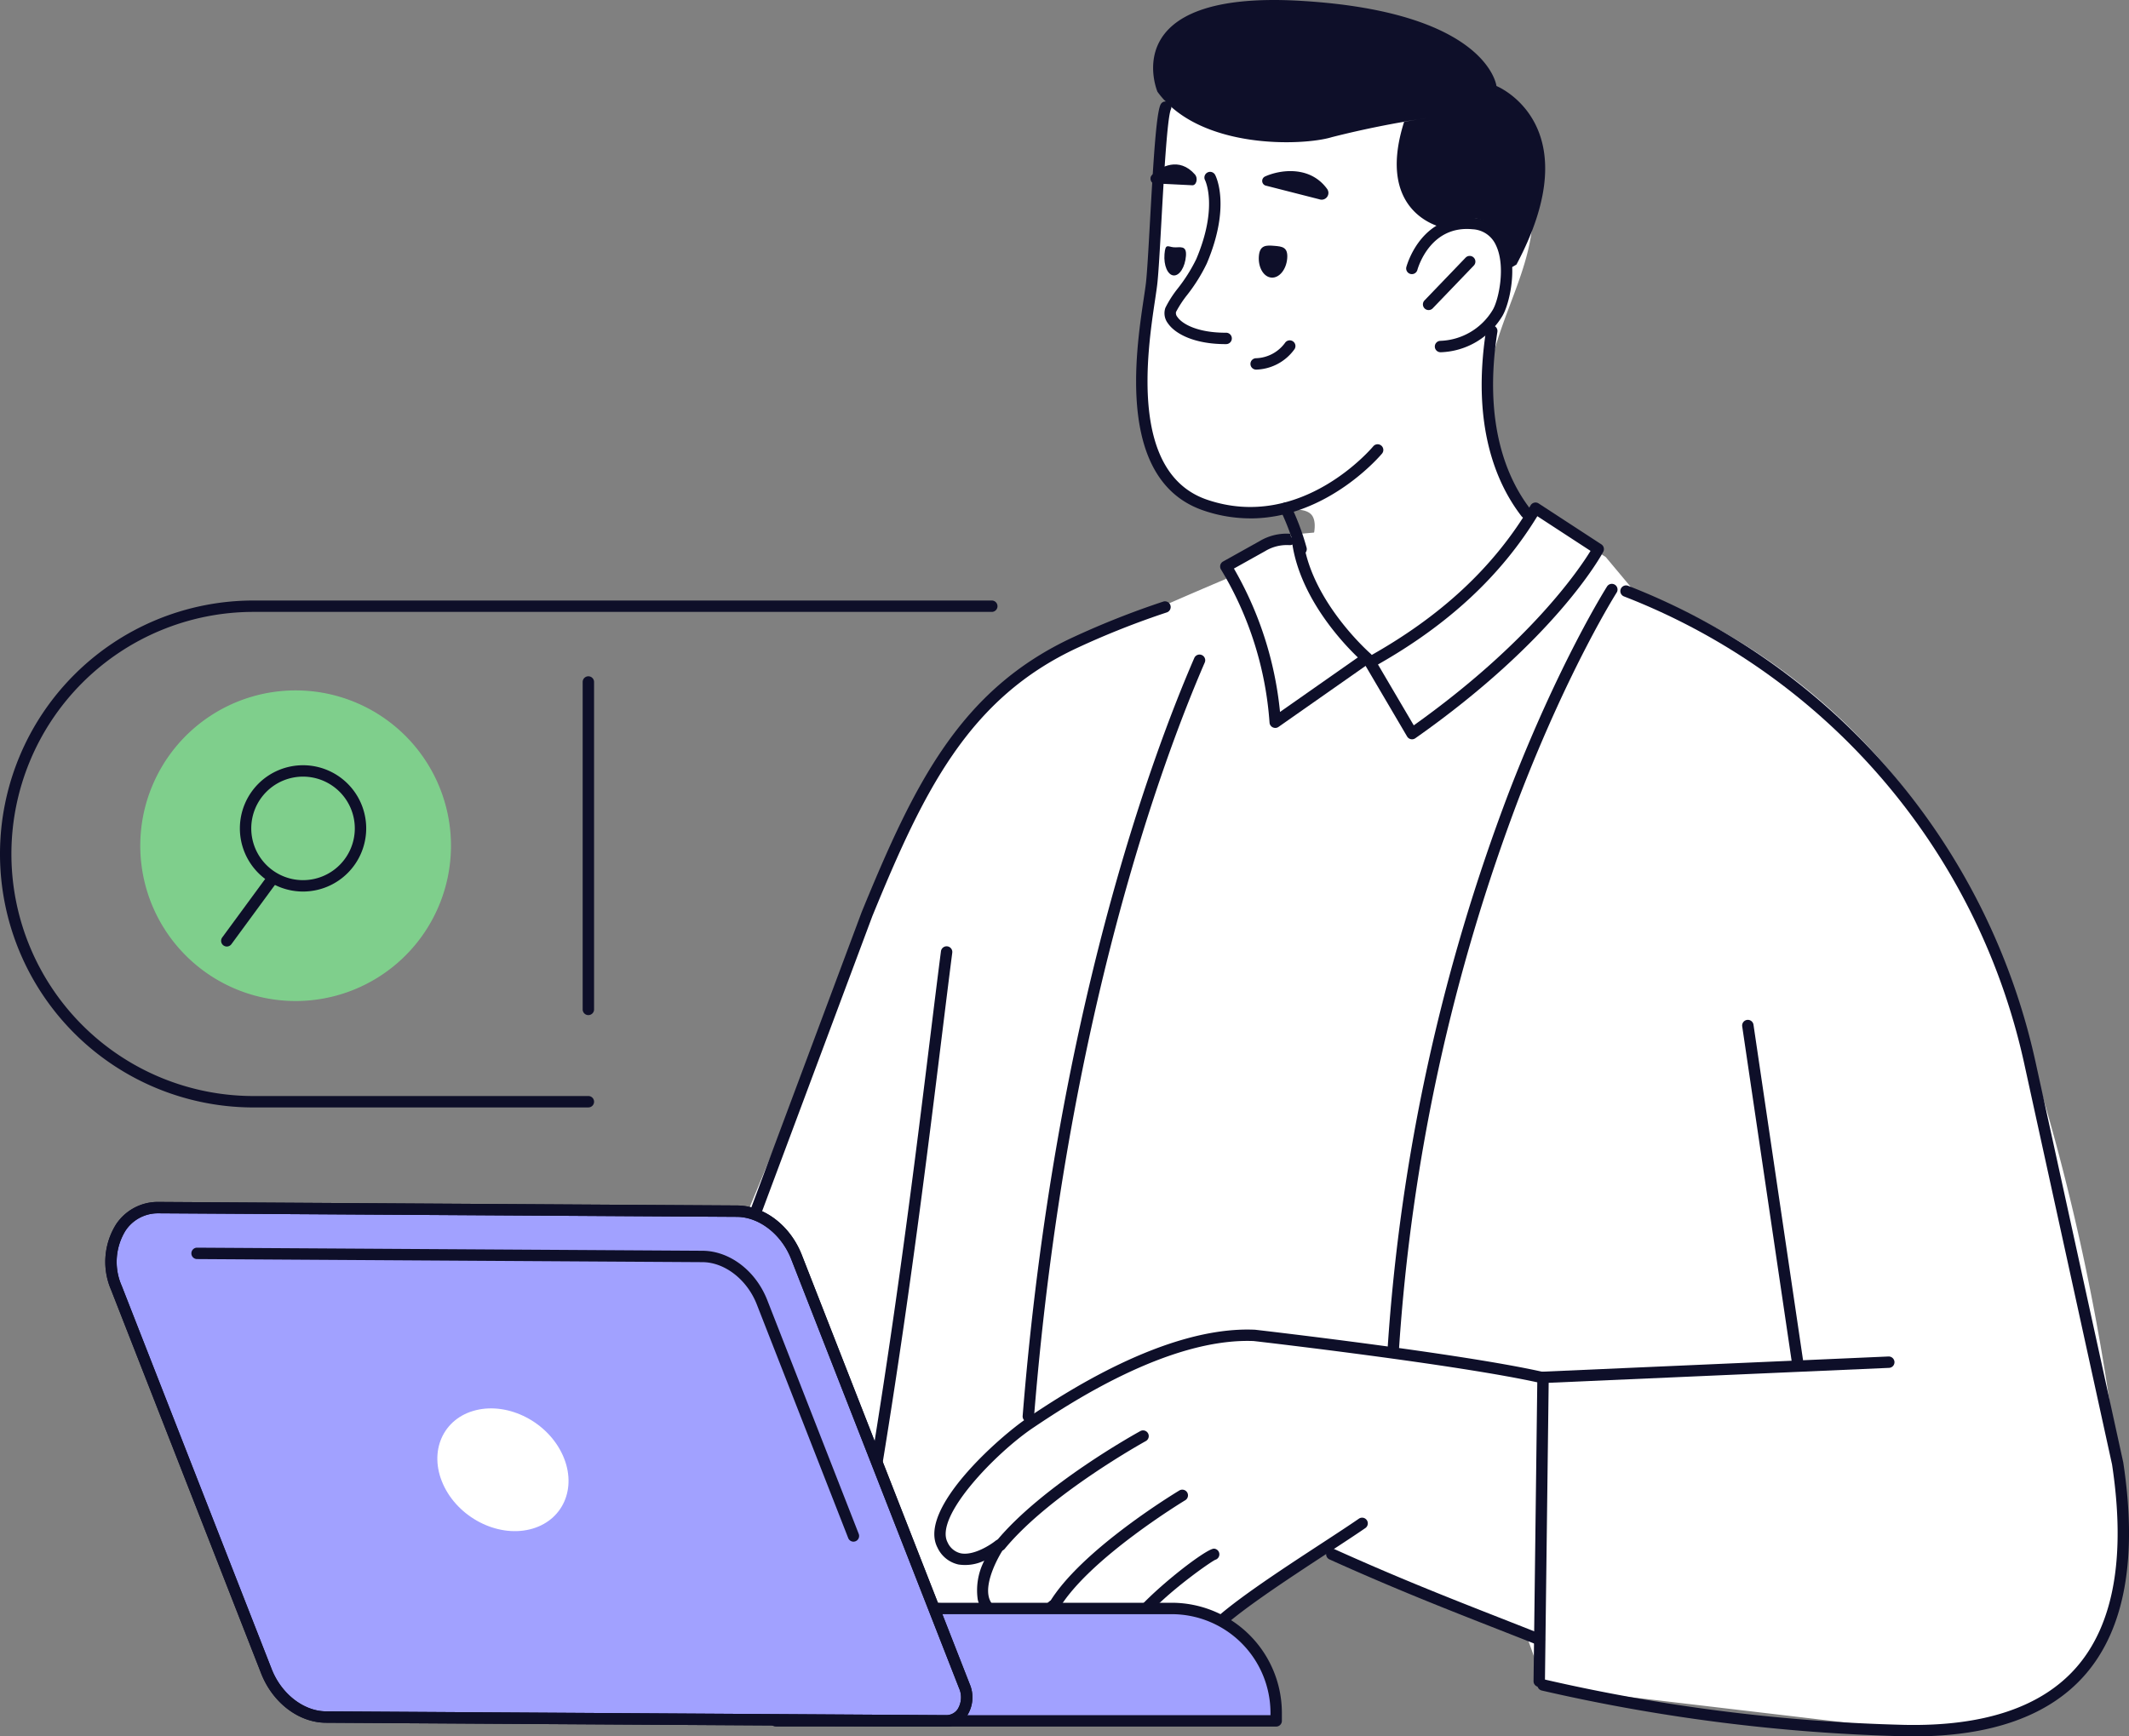
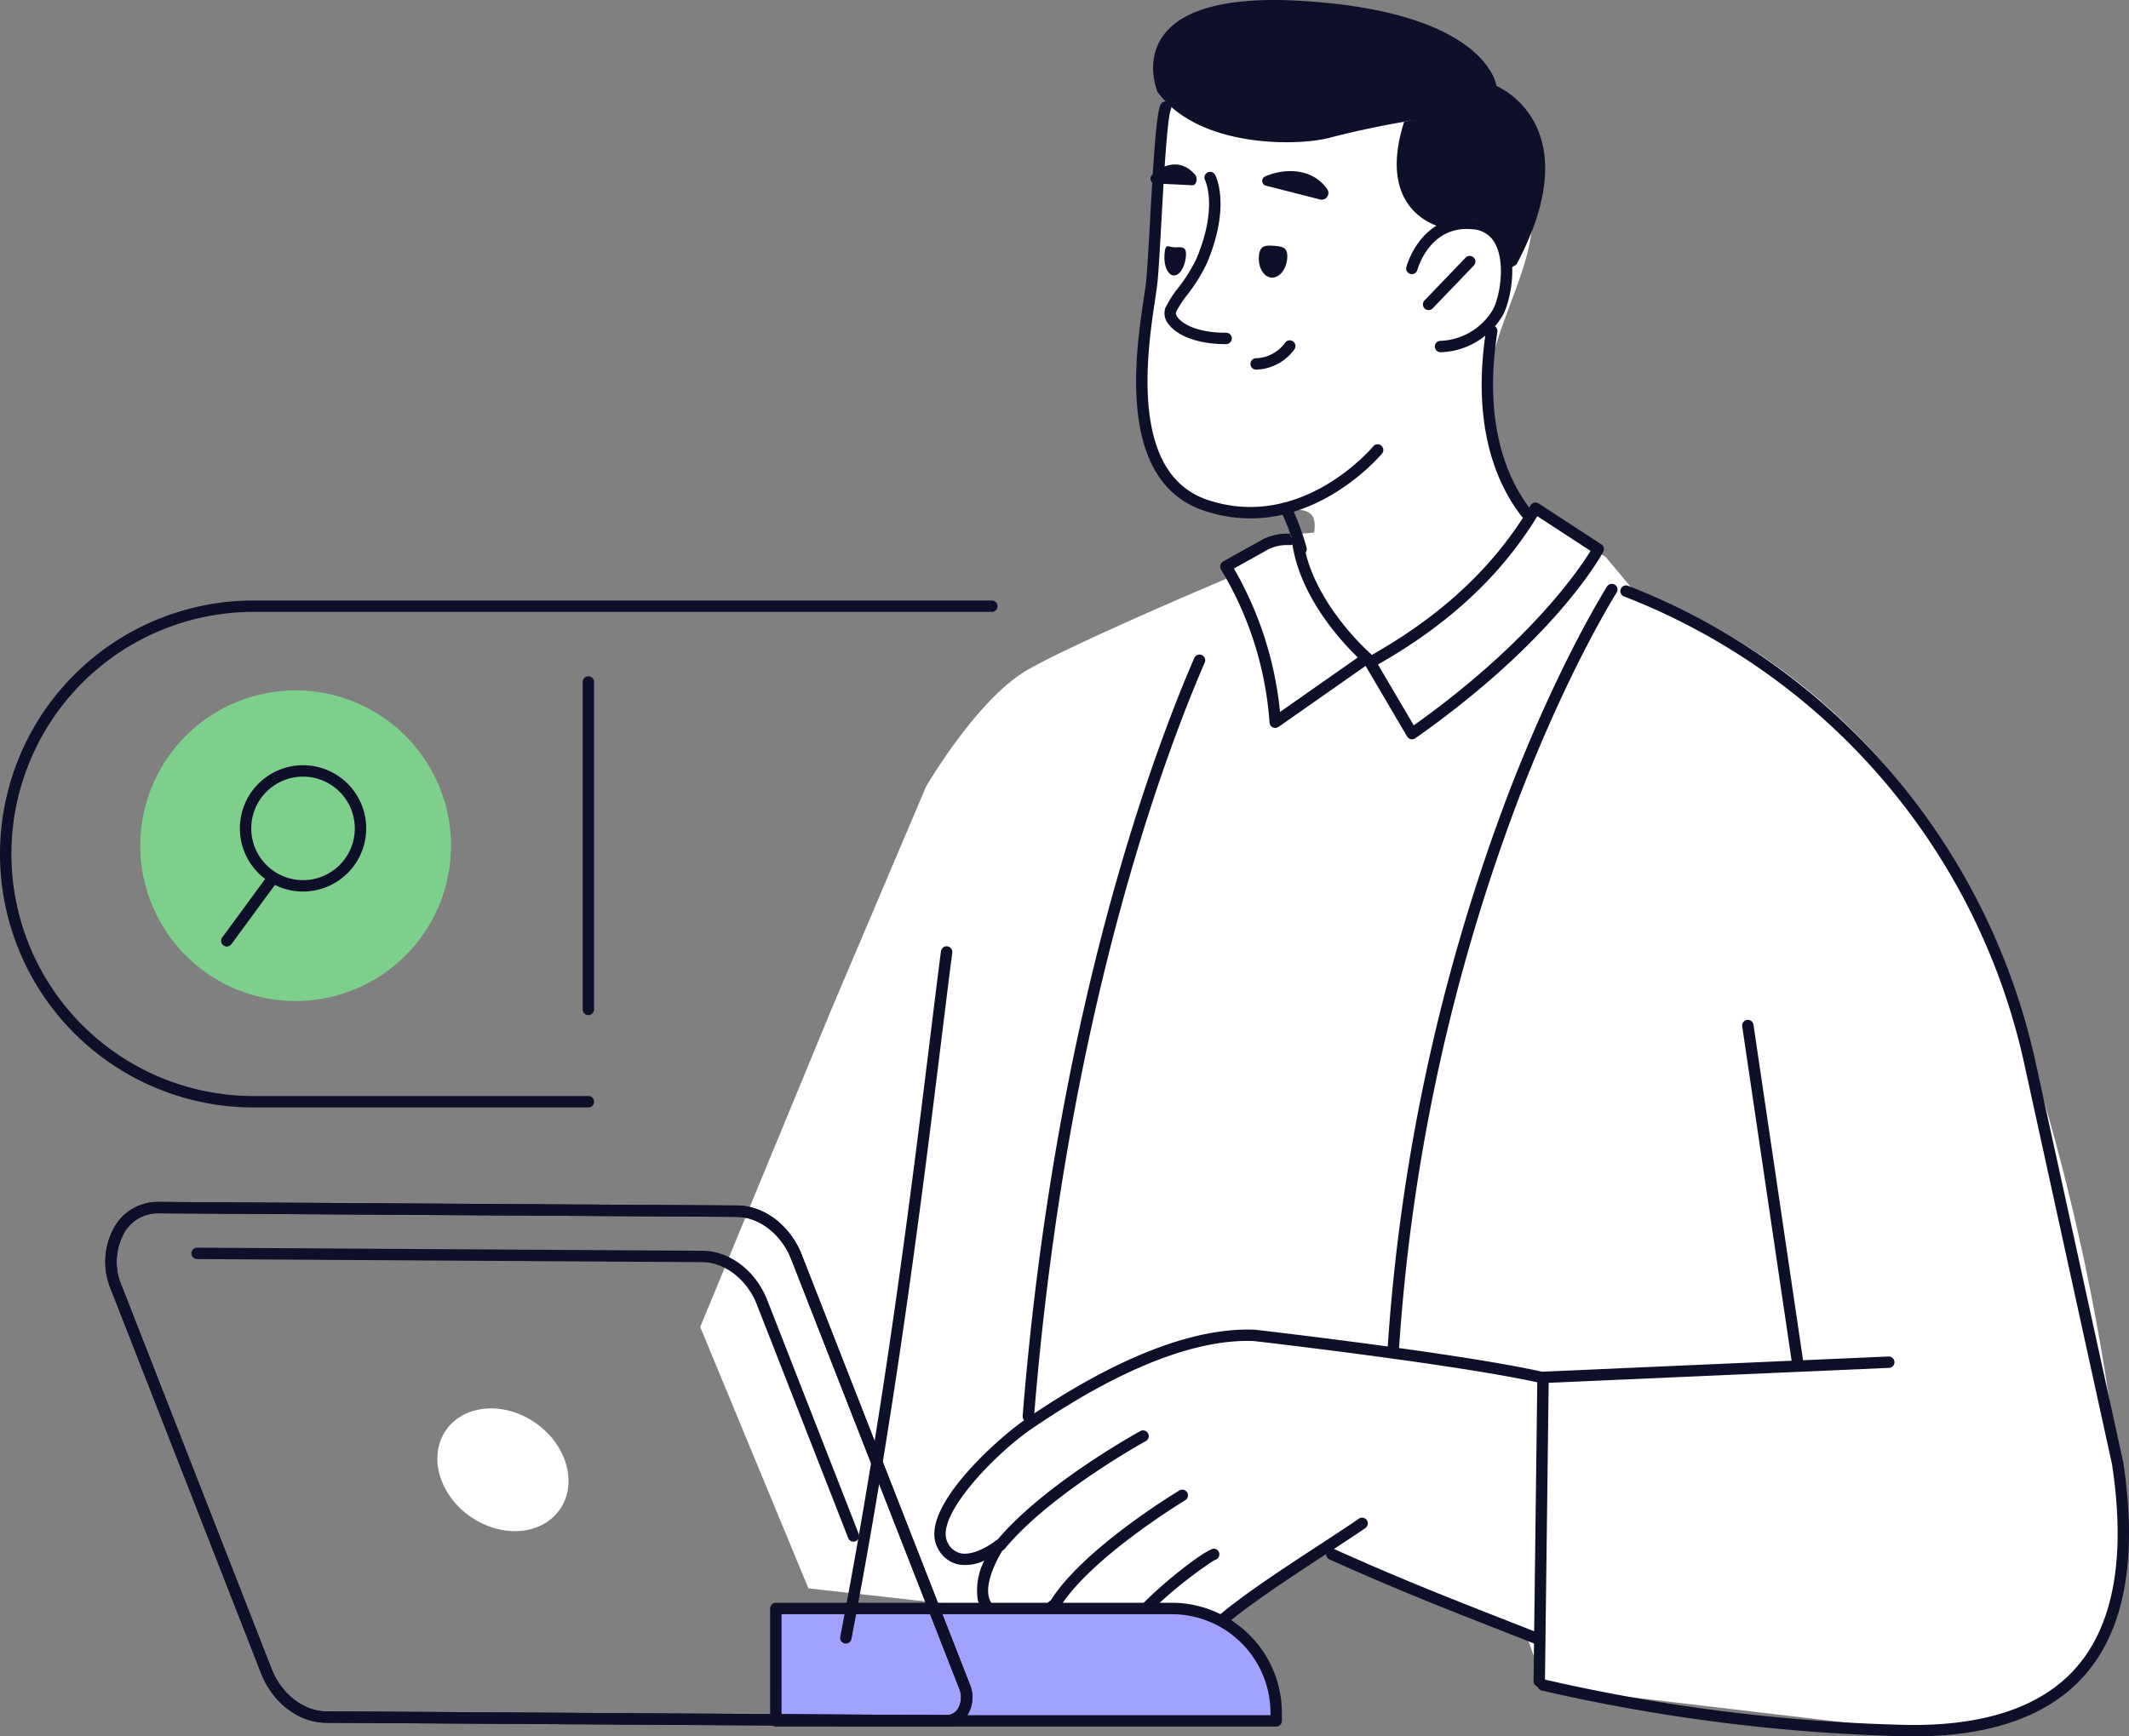
<svg xmlns="http://www.w3.org/2000/svg" id="グループ_320" data-name="グループ 320" width="289.293" height="236" viewBox="0 0 289.293 236">
  <rect x="0" y="0" width="289.293" height="236" fill="#808080" stroke="none" />
  <defs>
    <clipPath id="clip-path">
      <rect id="長方形_364" data-name="長方形 364" width="289.293" height="236" fill="none" />
    </clipPath>
  </defs>
  <g id="グループ_309" data-name="グループ 309" transform="translate(0)" clip-path="url(#clip-path)">
    <path id="パス_907" data-name="パス 907" d="M262.438,302.885l17.825-43.163,12.86-30.281s7-12.037,13.9-15.929S333.9,201.2,333.9,201.2l-.04-1.676,9.583-4.4,32.642-2.909,9.394,6.02,3.88,4.637s34.787,10.452,49.2,49.52A307.212,307.212,0,0,1,455.647,326.7s6.514,29.953-28.2,31.051l-48.273-5.7s-2.722-1.192-2.71-2.1-10.887-29.292-10.887-29.292l-63.968,20.476-24.464-2.722Z" transform="translate(-167.291 -122.529)" fill="#fff" />
    <path id="パス_908" data-name="パス 908" d="M428.787,47.841c-.433,6.567-1.9,12.057-2.336,18.624a26.483,26.483,0,0,0,2.277,12.329c1.686,3.717,4.206,6.349,8.228,7.044,1.865.322,3.776.22,5.661.4s5.959-1.023,7.317.3-.23,5.332-1.34,6.865c-1.15,1.587-3.484,1.8-4.889,3.168-1.452,1.412-1.573,3.714-1.192,5.7,1.174,6.125,6.318,11.1,12.316,12.813s12.623.391,17.97-2.818a35.345,35.345,0,0,0,12.467-13.65c1.027-1.889,1.942-4.131,1.153-6.13-.648-1.642-2.263-2.647-3.667-3.717a22.889,22.889,0,0,1-8.621-20.953c1.19-8.484,7.2-16.358,5.712-24.795-1.162-6.6-6.857-11.673-13.14-14.009s-13.143-2.425-19.846-2.487l-7.864-.072c-1.8-.016-5.372-.756-6.977.1-1.4.743-1.844,3.686-2.225,5.063-.64,2.315.342,2.476.045,4.857-.332,2.664-.991,8.687-1.05,11.373" transform="translate(-271.809 -16.662)" fill="#fff" fill-rule="evenodd" />
    <path id="パス_909" data-name="パス 909" d="M469.359,16.053a130.621,130.621,0,0,0-12.87,2.582c-3.912,1.209-18.007,1.733-23.718-6.167,0,0-5.879-13.864,19.516-12.352s26.549,11.572,26.549,11.572,12.875,5.178,2.717,24.267l-1.343.783-8.447-5.746S462.22,29.348,466.3,16.52" transform="translate(-275.494 0)" fill="#0e0f29" fill-rule="evenodd" />
    <path id="パス_910" data-name="パス 910" d="M561.352,148.2a.772.772,0,0,1-.613-.3c-3.321-4.29-6.851-12.161-4.808-25.293a.774.774,0,0,1,1.53.238c-1.958,12.588,1.368,20.058,4.5,24.107a.774.774,0,0,1-.612,1.248" transform="translate(-353.993 -77.739)" fill="#0e0f29" />
    <path id="パス_911" data-name="パス 911" d="M441.325,94.674a19.679,19.679,0,0,1-6.334-1.061c-11.867-4.008-9.258-21.416-8.144-28.85.134-.89.249-1.658.308-2.2.162-1.507.336-4.622.536-8.229.47-8.473.848-14.572,1.423-15.873a.774.774,0,0,1,1.416.627c-.506,1.143-.98,9.682-1.294,15.332-.2,3.629-.376,6.763-.543,8.31-.062.578-.18,1.361-.315,2.267-1.057,7.05-3.531,23.56,7.108,27.153,12.826,4.334,22.442-7.148,22.538-7.264a.774.774,0,0,1,1.2.981c-.086.1-7.357,8.812-17.9,8.812" transform="translate(-271.429 -24.22)" fill="#0e0f29" />
    <path id="パス_912" data-name="パス 912" d="M444.73,87.847c-4.36,0-6.907-1.457-7.839-2.828a2.236,2.236,0,0,1-.341-2.112,14.771,14.771,0,0,1,1.705-2.658,22.024,22.024,0,0,0,2.485-3.952c3-7.078,1.216-10.691,1.2-10.727a.774.774,0,0,1,1.367-.727c.091.169,2.181,4.224-1.139,12.058a23.126,23.126,0,0,1-2.66,4.26,14.663,14.663,0,0,0-1.518,2.321.8.8,0,0,0,.183.666c.676.994,2.8,2.15,6.557,2.15a.607.607,0,0,1,.072,0,.774.774,0,0,1,0,1.548Z" transform="translate(-278.192 -41.076)" fill="#0e0f29" />
    <path id="パス_913" data-name="パス 913" d="M471.792,93.489c-.124,1.53.638,2.841,1.7,2.927s2.027-1.085,2.151-2.615-.686-1.614-1.75-1.7-1.98-.142-2.1,1.388" transform="translate(-300.734 -58.687)" fill="#0e0f29" fill-rule="evenodd" />
    <path id="パス_914" data-name="パス 914" d="M436.415,93.4c-.124,1.53.429,2.824,1.234,2.889s1.559-1.122,1.682-2.653-.85-1.105-1.655-1.171-1.137-.6-1.261.935" transform="translate(-278.181 -58.853)" fill="#0e0f29" fill-rule="evenodd" />
-     <path id="パス_915" data-name="パス 915" d="M469.449,131.573a.774.774,0,0,1-.011-1.548,5.071,5.071,0,0,0,3.926-2.083.774.774,0,0,1,1.29.857,6.649,6.649,0,0,1-5.192,2.775Z" transform="translate(-298.756 -81.338)" fill="#0e0f29" />
+     <path id="パス_915" data-name="パス 915" d="M469.449,131.573a.774.774,0,0,1-.011-1.548,5.071,5.071,0,0,0,3.926-2.083.774.774,0,0,1,1.29.857,6.649,6.649,0,0,1-5.192,2.775" transform="translate(-298.756 -81.338)" fill="#0e0f29" />
    <path id="パス_916" data-name="パス 916" d="M482.628,195.492a.775.775,0,0,1-.742-.557,32.956,32.956,0,0,0-2.021-5.425.774.774,0,0,1,1.381-.7,34.41,34.41,0,0,1,2.126,5.689.774.774,0,0,1-.525.961.764.764,0,0,1-.219.032" transform="translate(-305.836 -120.087)" fill="#0e0f29" />
    <path id="パス_917" data-name="パス 917" d="M473.452,64.876c2.059-.93,6.108-1.5,8.43,1.686a.921.921,0,0,1-1.059,1.412l-7.189-1.835a.665.665,0,0,1-.182-1.262" transform="translate(-301.555 -40.89)" fill="#0e0f29" fill-rule="evenodd" />
    <path id="パス_918" data-name="パス 918" d="M431.354,63.121c1.186-1.234,3.75-2.532,5.869-.124.492.559.187,1.592-.438,1.473l-5.078-.252c-.448.038-.7-.737-.353-1.1" transform="translate(-274.862 -39.295)" fill="#0e0f29" fill-rule="evenodd" />
    <path id="パス_919" data-name="パス 919" d="M394.84,502.156c-18.5.283-28.188,10.1-32.873,13.17-4.357,2.856-11.782,10.951-9.463,15.331s7.694.017,7.694.017-4.791,7.009-.48,9.367,7.778-1.122,7.778-1.122-2.131,5.055,2.237,7.176c3.43,1.666,8.758-4.462,8.758-4.462s-1.069,3.15.8,4.988,4.741,1.135,9.84-4.437c3.363-3.675,10.763-8.014,15.68-11.411l35.754,15.643,4.8-37.191c-11.4-2.554-50.532-7.067-50.532-7.067" transform="translate(-224.423 -320.099)" fill="#fff" />
    <path id="パス_920" data-name="パス 920" d="M380.2,545.365a3.691,3.691,0,0,1-2.654-1.129,4.741,4.741,0,0,1-1.336-3.341c-1.99,1.828-5.34,4.261-8.02,2.959a5.609,5.609,0,0,1-3.154-6.038,7.152,7.152,0,0,1-6.895-.032,4,4,0,0,1-2.065-2.658,8.791,8.791,0,0,1,.89-5.292,6.028,6.028,0,0,1-3.505.526,4.106,4.106,0,0,1-2.846-2.277c-2.812-5.31,8.661-15.263,12.158-17.605,4.626-3.1,18.711-12.536,30.894-12.031l.056,0c.277.032,27.8,3.19,39.1,5.724a.774.774,0,0,1-.338,1.511c-11.066-2.48-37.889-5.576-38.914-5.693-11.672-.462-25.422,8.744-29.941,11.771-5.045,3.381-13.509,12.084-11.651,15.594a2.6,2.6,0,0,0,1.784,1.484c1.719.349,4-1.113,4.739-1.707a.774.774,0,0,1,1.126,1.038c-.747,1.1-2.573,4.419-2.05,6.593a2.476,2.476,0,0,0,1.3,1.658,5.9,5.9,0,0,0,6.859-.991.775.775,0,0,1,1.26.849c-.074.178-1.783,4.409,1.861,6.179,2.377,1.153,6.461-2.693,7.836-4.274a.774.774,0,0,1,1.317.757c-.008.025-.883,2.718.612,4.187a2.155,2.155,0,0,0,1.633.685c1.655-.045,4.041-1.758,7.093-5.092,2.555-2.793,9.747-7.5,15.525-11.275,2-1.306,3.722-2.435,4.991-3.311a.774.774,0,1,1,.88,1.274c-1.285.888-3.018,2.021-5.024,3.333-5.4,3.535-12.807,8.376-15.23,11.024-3.441,3.76-6.044,5.538-8.194,5.595H380.2" transform="translate(-223.218 -317.722)" fill="#0e0f29" />
    <path id="パス_921" data-name="パス 921" d="M373.562,552.613a.774.774,0,0,1-.6-1.266c6.281-7.65,19.078-14.721,19.62-15.018a.774.774,0,1,1,.745,1.357c-.13.071-13.079,7.227-19.168,14.644a.773.773,0,0,1-.6.283" transform="translate(-237.633 -341.822)" fill="#0e0f29" />
    <path id="パス_922" data-name="パス 922" d="M393.69,575.019a.774.774,0,0,1-.665-1.17c4.242-7.151,17.144-14.96,17.691-15.289a.774.774,0,1,1,.8,1.327c-.131.078-13.115,7.937-17.157,14.753a.774.774,0,0,1-.667.379" transform="translate(-250.464 -355.982)" fill="#0e0f29" />
    <path id="パス_923" data-name="パス 923" d="M423.67,591.376a.774.774,0,0,1-.627-1.228c2.5-3.461,10.348-9.586,11.486-9.586h.023a.774.774,0,0,1,.146,1.517c-.884.443-7.693,5.226-10.4,8.975a.774.774,0,0,1-.628.321" transform="translate(-269.574 -370.078)" fill="#0e0f29" />
-     <path id="パス_924" data-name="パス 924" d="M265.77,324.825a.776.776,0,0,1-.725-1.046l20.966-56.13c7.12-17.371,13.339-30.2,28.694-37.327a114.784,114.784,0,0,1,12.274-4.86.774.774,0,0,1,.486,1.47,113.121,113.121,0,0,0-12.109,4.795c-14.843,6.888-20.928,19.467-27.9,36.487L266.5,324.321a.775.775,0,0,1-.726.5" transform="translate(-168.921 -143.695)" fill="#0e0f29" />
    <path id="パス_925" data-name="パス 925" d="M290.776,618.258h67.985v-1.087a14.189,14.189,0,0,0-14.189-14.189h-53.8Z" transform="translate(-185.355 -384.37)" fill="#a1a1ff" />
    <path id="パス_926" data-name="パス 926" d="M315.656,449.516a.8.8,0,0,1-.147-.014.775.775,0,0,1-.615-.907c6.1-31.706,9.794-61.723,12.238-81.585.543-4.417,1.013-8.231,1.448-11.585a.774.774,0,0,1,1.536.2c-.434,3.35-.9,7.161-1.447,11.575-2.447,19.883-6.144,49.931-12.254,81.689a.775.775,0,0,1-.76.628" transform="translate(-200.72 -226.135)" fill="#0e0f29" />
    <path id="パス_927" data-name="パス 927" d="M525.941,593.631a.773.773,0,0,1-.285-.055c-1.842-.731-3.629-1.432-5.393-2.124-7.209-2.828-14.017-5.5-22.849-9.482a.775.775,0,0,1,.637-1.412c8.8,3.967,15.588,6.631,22.777,9.453,1.767.693,3.554,1.394,5.4,2.126a.775.775,0,0,1-.286,1.494" transform="translate(-316.785 -370.033)" fill="#0e0f29" />
    <path id="パス_928" data-name="パス 928" d="M627.259,375.9q-.629,0-1.271-.013a246.017,246.017,0,0,1-49.2-6.216.774.774,0,1,1,.357-1.507,244.317,244.317,0,0,0,48.877,6.173c10.795.232,18.658-2.4,23.386-7.787,5.121-5.834,6.76-15.12,4.873-27.6l-11.885-54.263a88.388,88.388,0,0,0-54.435-63.721.774.774,0,1,1,.559-1.444,90.2,90.2,0,0,1,55.388,64.833L655.8,338.65c0,.017.006.033.009.05,1.965,12.965.2,22.681-5.236,28.878-4.852,5.528-12.691,8.327-23.311,8.327" transform="translate(-367.291 -139.904)" fill="#0e0f29" />
    <path id="パス_929" data-name="パス 929" d="M357.4,617.671H289.414a.774.774,0,0,1-.774-.774V601.62a.774.774,0,0,1,.774-.774h53.8a14.98,14.98,0,0,1,14.963,14.963V616.9a.775.775,0,0,1-.774.774m-67.211-1.549h66.437v-.313a13.429,13.429,0,0,0-13.414-13.414H290.188Z" transform="translate(-183.993 -383.008)" fill="#0e0f29" />
    <path id="パス_930" data-name="パス 930" d="M660.477,429.629a.775.775,0,0,1-.765-.661l-6.758-45.752a.774.774,0,0,1,1.532-.227l6.758,45.752a.775.775,0,0,1-.653.88.813.813,0,0,1-.114.008" transform="translate(-416.219 -243.715)" fill="#0e0f29" />
-     <path id="パス_931" data-name="パス 931" d="M155.1,522.473l-84.274-.516c-3.355-.02-6.65-2.56-8.086-6.229l-20.379-52.1c-2.147-5.489.72-10.939,5.737-10.908l78.589.481c3.354.02,6.651,2.56,8.086,6.229l22.811,58.319c.93,2.378-.311,4.738-2.485,4.724" transform="translate(-26.544 -288.585)" fill="#a1a1ff" />
    <path id="パス_932" data-name="パス 932" d="M153.754,521.886h-.023l-84.273-.516c-3.7-.023-7.239-2.724-8.8-6.721l-20.379-52.1a9.612,9.612,0,0,1,.689-8.948,6.81,6.81,0,0,1,5.774-3.016l78.589.481c3.7.022,7.239,2.724,8.8,6.721l22.811,58.32a4.6,4.6,0,0,1-.345,4.284,3.4,3.4,0,0,1-2.843,1.5M46.692,452.132a5.26,5.26,0,0,0-4.451,2.345,8.072,8.072,0,0,0-.524,7.506l20.379,52.1c1.314,3.36,4.344,5.719,7.369,5.737l84.274.516s.008,0,.013,0a1.851,1.851,0,0,0,1.566-.825,3.06,3.06,0,0,0,.179-2.842l-22.811-58.32c-1.314-3.359-4.344-5.719-7.37-5.737l-78.589-.481Z" transform="translate(-25.179 -287.224)" fill="#0e0f29" />
    <path id="パス_933" data-name="パス 933" d="M153.754,521.886h-.023l-84.273-.516c-3.7-.023-7.239-2.724-8.8-6.721l-20.379-52.1a9.612,9.612,0,0,1,.689-8.948,6.81,6.81,0,0,1,5.774-3.016l78.589.481c3.7.022,7.239,2.724,8.8,6.721l22.811,58.32a4.6,4.6,0,0,1-.345,4.284,3.4,3.4,0,0,1-2.843,1.5M46.692,452.132a5.26,5.26,0,0,0-4.451,2.345,8.072,8.072,0,0,0-.524,7.506l20.379,52.1c1.314,3.36,4.344,5.719,7.369,5.737l84.274.516s.008,0,.013,0a1.851,1.851,0,0,0,1.566-.825,3.06,3.06,0,0,0,.179-2.842l-22.811-58.32c-1.314-3.359-4.344-5.719-7.37-5.737l-78.589-.481Z" transform="translate(-25.179 -287.224)" fill="#0e0f29" />
    <path id="パス_934" data-name="パス 934" d="M161.708,507.687a.775.775,0,0,1-.721-.492l-12.423-31.76c-1.314-3.36-4.344-5.719-7.369-5.737l-68.685-.42a.774.774,0,0,1,0-1.549h0l68.685.42c3.7.023,7.239,2.724,8.8,6.721l12.422,31.76a.775.775,0,0,1-.721,1.057" transform="translate(-45.731 -298.153)" fill="#0e0f29" />
    <path id="パス_935" data-name="パス 935" d="M164.694,538.293c2.014,4.476,7.286,7.222,11.777,6.134s6.5-5.6,4.486-10.074-7.286-7.222-11.777-6.134-6.5,5.6-4.485,10.074" transform="translate(-104.485 -336.561)" fill="#fff" />
    <path id="パス_936" data-name="パス 936" d="M575.539,553.434h-.01a.775.775,0,0,1-.765-.784l.516-41.3a.775.775,0,0,1,.74-.764L623,508.524a.786.786,0,0,1,.808.74.773.773,0,0,1-.739.807L576.82,512.1l-.507,40.565a.774.774,0,0,1-.774.765" transform="translate(-366.383 -324.158)" fill="#0e0f29" />
    <path id="パス_937" data-name="パス 937" d="M384.055,349.688l-.063,0a.774.774,0,0,1-.71-.834c4.372-54.516,17.766-90.2,23.322-103.009a.774.774,0,0,1,1.421.616c-5.525,12.74-18.845,48.232-23.2,102.517a.775.775,0,0,1-.771.712" transform="translate(-244.321 -156.415)" fill="#0e0f29" />
    <path id="パス_938" data-name="パス 938" d="M520.847,323.526l-.053,0a.774.774,0,0,1-.721-.824,260.755,260.755,0,0,1,16.507-75.636c6.846-17.736,13.268-27.839,13.333-27.94a.774.774,0,0,1,1.3.836c-.063.1-6.419,10.1-13.21,27.709A259.211,259.211,0,0,0,521.619,322.8a.774.774,0,0,1-.772.723" transform="translate(-331.519 -139.453)" fill="#0e0f29" />
    <path id="パス_939" data-name="パス 939" d="M517.839,220.568a.76.76,0,0,1-.164-.018.773.773,0,0,1-.5-.364l-5.689-9.679a.774.774,0,0,1,.291-1.069c9.991-5.55,17.247-12.312,22.181-20.671a.774.774,0,0,1,1.09-.255l8.52,5.557a.775.775,0,0,1,.261,1.013c-.257.482-6.509,11.972-25.541,25.346a.774.774,0,0,1-.445.141M513.217,210.4l4.863,8.272c15.76-11.223,22.479-21.195,24.021-23.712l-7.229-4.715c-4.949,8.091-12.045,14.7-21.655,20.155" transform="translate(-325.975 -120.087)" fill="#0e0f29" />
    <path id="パス_940" data-name="パス 940" d="M464.785,226.435a.774.774,0,0,1-.772-.713,46.612,46.612,0,0,0-6.577-20.788.774.774,0,0,1,.261-1.114l4.959-2.769a7.141,7.141,0,0,1,4.18-1,.621.621,0,0,0,.928.587.775.775,0,0,1,.885.646c1.283,8.222,9.02,15,9.1,15.068a.774.774,0,0,1-.062,1.22l-12.454,8.727a.773.773,0,0,1-.444.14m-5.616-21.663a48.361,48.361,0,0,1,6.263,19.49l10.575-7.411c-2.05-1.965-7.745-8-8.89-15.333,0,0,0-.009,0-.013a.758.758,0,0,1-.434.083,5.675,5.675,0,0,0-3.268.814Z" transform="translate(-291.505 -127.502)" fill="#0e0f29" />
    <path id="パス_941" data-name="パス 941" d="M539.423,93.514c-2.084,4.845-6.484,7.607-9.827,6.168s-4.362-6.532-2.278-11.377,6.484-7.607,9.827-6.168,4.363,6.532,2.278,11.376" transform="translate(-335.449 -52.116)" fill="#fff" fill-rule="evenodd" />
    <path id="パス_942" data-name="パス 942" d="M531.712,99.866a.774.774,0,0,1-.031-1.548,8.643,8.643,0,0,0,7.084-4.164c.823-1.308,1.845-6.014.444-8.865a3.662,3.662,0,0,0-3.167-2.138c-5.593-.542-7.316,4.915-7.494,5.539a.774.774,0,1,1-1.489-.426c.215-.75,2.278-7.315,9.131-6.655a5.23,5.23,0,0,1,4.409,3c1.737,3.535.421,8.873-.523,10.373a10.155,10.155,0,0,1-8.332,4.886h-.032" transform="translate(-335.955 -51.993)" fill="#0e0f29" />
    <path id="パス_943" data-name="パス 943" d="M79.948,294.023H34.45a34.449,34.449,0,1,1,0-68.9H134.767a.774.774,0,1,1,0,1.548H34.45a32.9,32.9,0,1,0,0,65.8h45.5a.774.774,0,1,1,0,1.548" transform="translate(0 -143.505)" fill="#0e0f29" />
    <path id="パス_944" data-name="パス 944" d="M94.8,279.927A21.109,21.109,0,1,1,73.7,258.818,21.109,21.109,0,0,1,94.8,279.927" transform="translate(-33.521 -164.983)" fill="#7fcf8c" />
    <path id="パス_945" data-name="パス 945" d="M98.486,304.039a8.583,8.583,0,1,1,8.584-8.584,8.593,8.593,0,0,1-8.584,8.584m0-15.618a7.035,7.035,0,1,0,7.035,7.035,7.042,7.042,0,0,0-7.035-7.035" transform="translate(-57.309 -182.866)" fill="#0e0f29" />
    <path id="パス_946" data-name="パス 946" d="M83.646,337.5a.774.774,0,0,1-.624-1.232l6.1-8.31a.774.774,0,0,1,1.248.916l-6.1,8.31a.773.773,0,0,1-.625.316" transform="translate(-52.826 -208.855)" fill="#0e0f29" />
    <path id="パス_947" data-name="パス 947" d="M219.154,299.586a.774.774,0,0,1-.774-.774v-44.5a.774.774,0,1,1,1.549,0v44.5a.774.774,0,0,1-.774.774" transform="translate(-139.206 -161.619)" fill="#0e0f29" />
    <path id="パス_948" data-name="パス 948" d="M534.076,103.295a.774.774,0,0,1-.559-1.311l5.582-5.811a.774.774,0,0,1,1.117,1.073l-5.582,5.811a.772.772,0,0,1-.558.238" transform="translate(-339.952 -61.153)" fill="#0e0f29" />
  </g>
</svg>